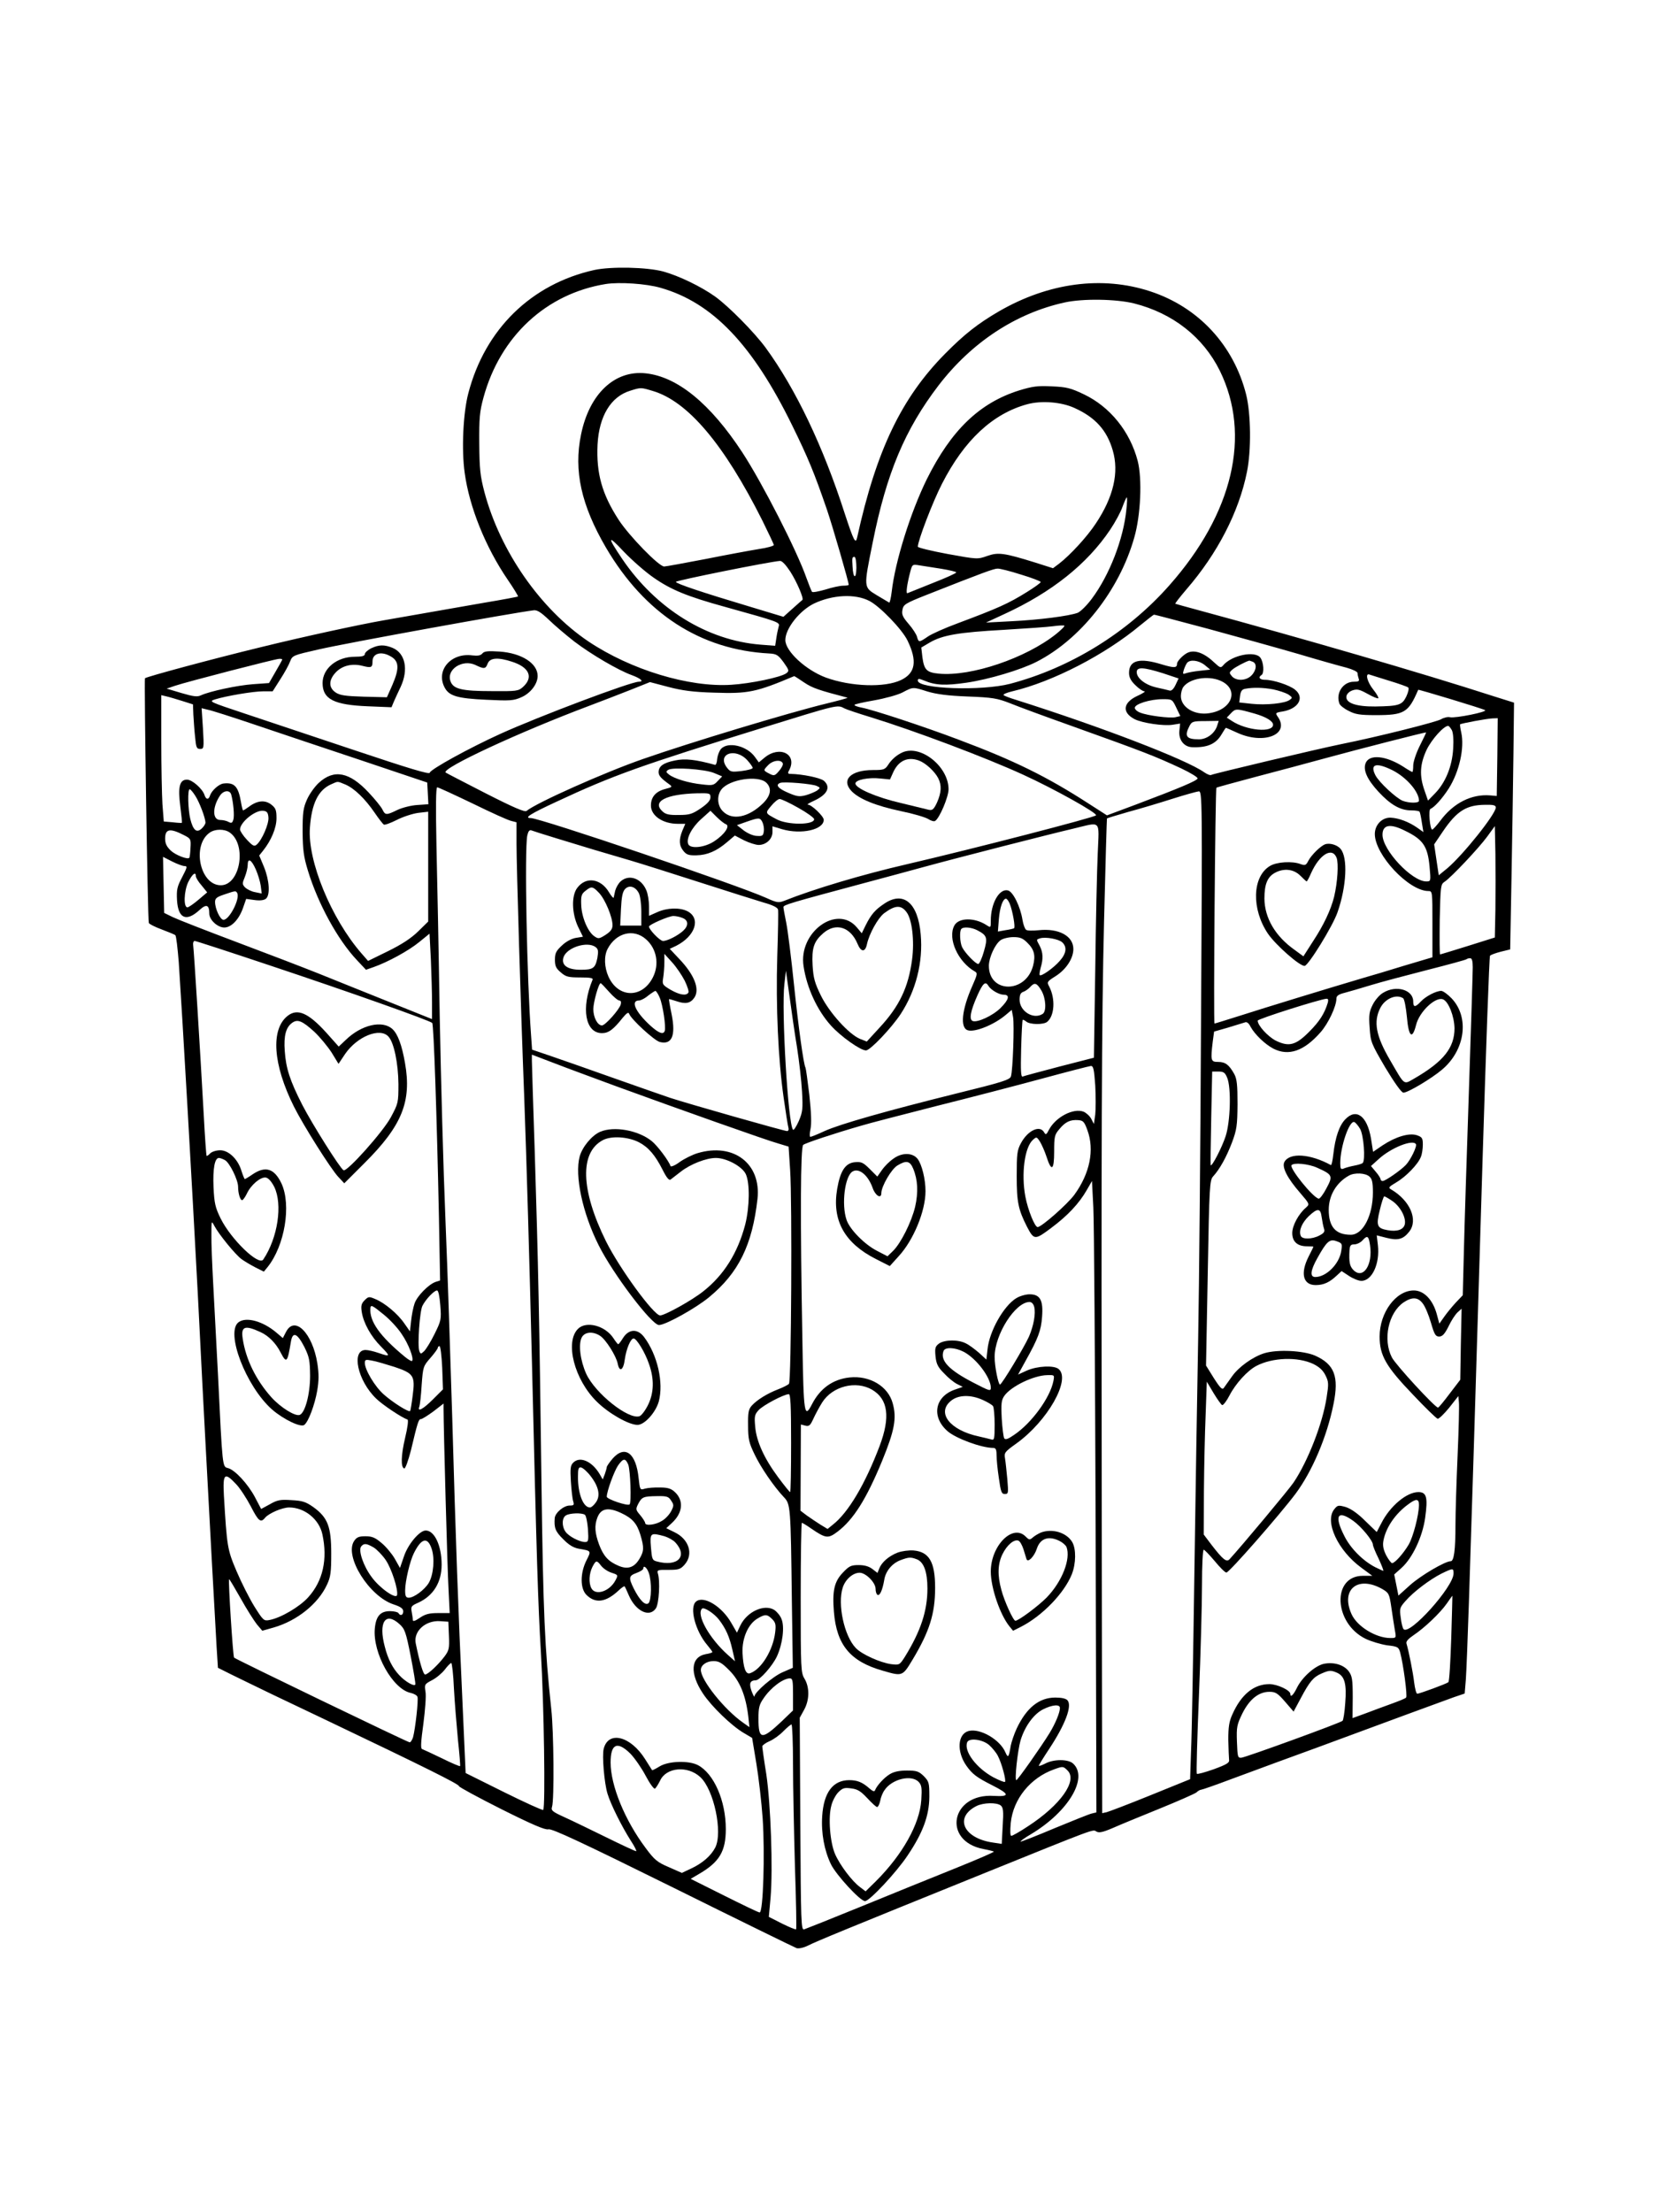
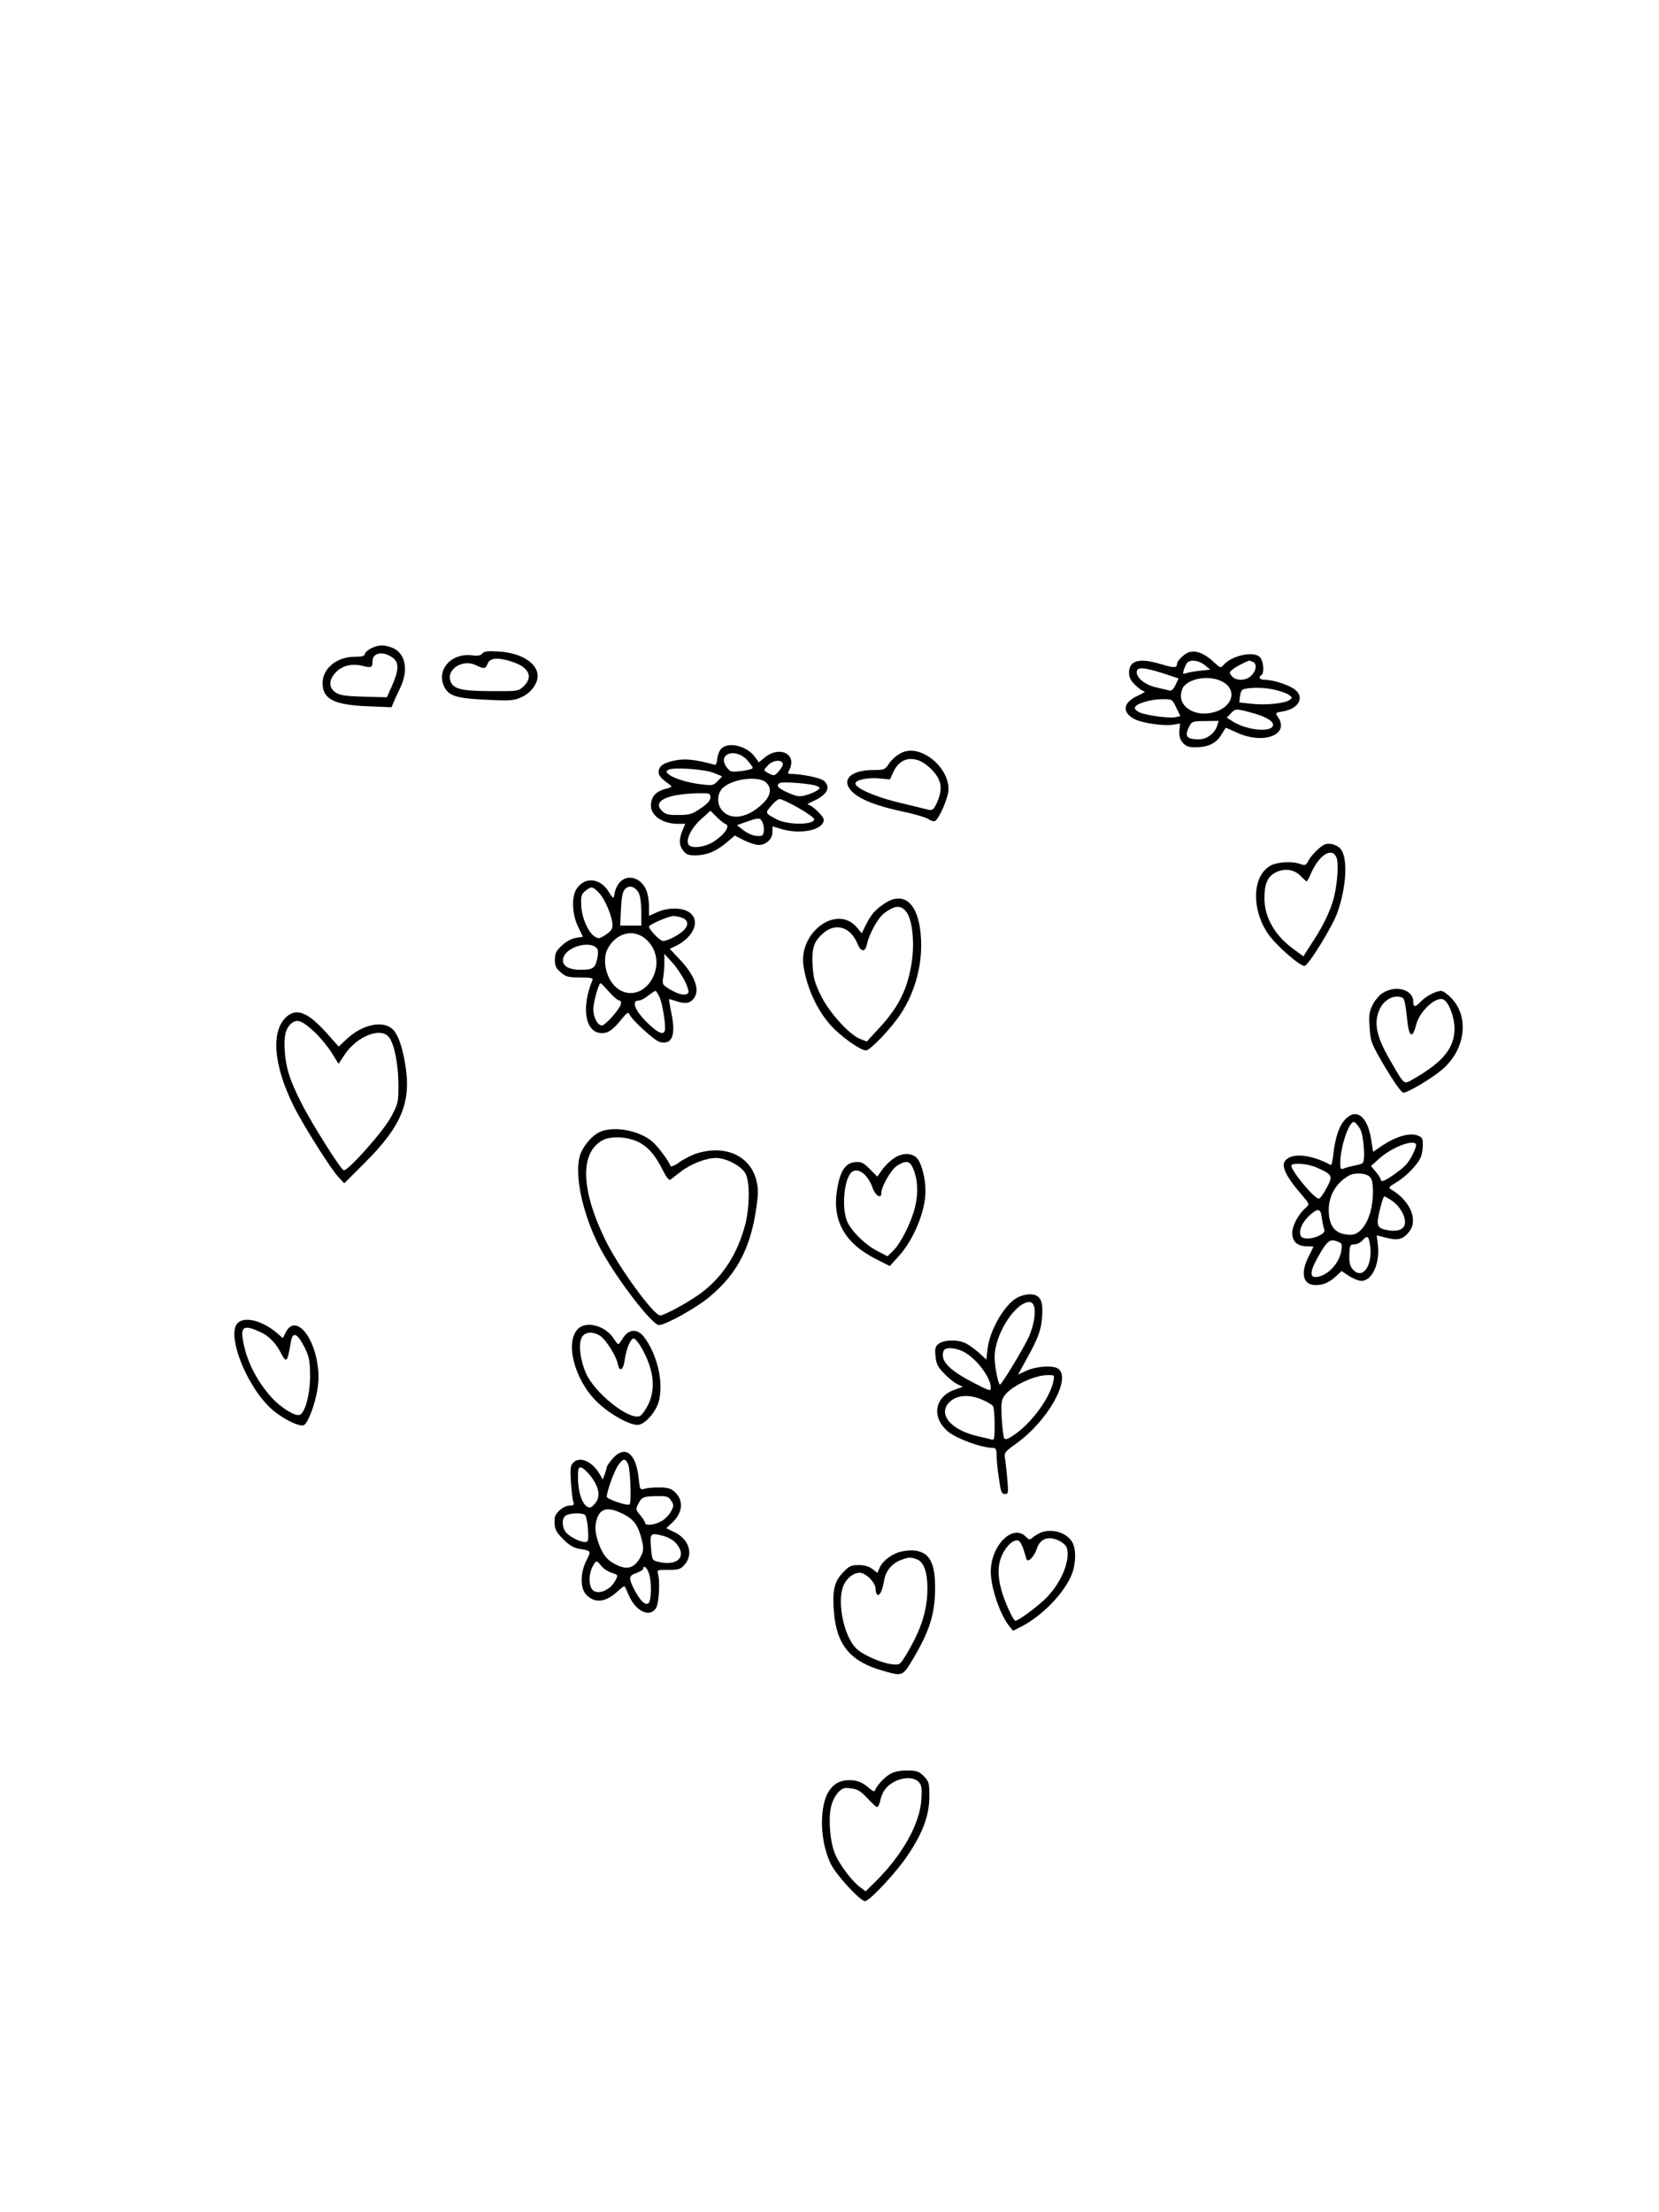
<svg xmlns="http://www.w3.org/2000/svg" version="1.0" width="864pt" height="1152pt" viewBox="0 0 864 1152" preserveAspectRatio="xMidYMid meet">
  <g transform="translate(0,1152) scale(0.1,-0.1)" fill="#000000" stroke="none">
-     <path d="M3095 10114 c-328 -73 -569 -308 -656 -642 -27 -102 -36 -293 -19 -414 24 -177 108 -387 225 -558 31 -45 54 -84 53 -86 -2 -2 -82 -17 -178 -33 -96 -17 -240 -42 -320 -56 -80 -14 -170 -30 -200 -35 -122 -21 -418 -85 -645 -141 -251 -61 -592 -153 -600 -161 -5 -5 14 -1257 20 -1274 2 -6 32 -21 67 -34 34 -13 67 -26 71 -30 5 -4 12 -68 18 -141 19 -284 70 -1170 99 -1724 16 -319 34 -668 40 -775 17 -324 51 -948 58 -1065 l7 -110 70 -35 c39 -19 135 -66 214 -104 78 -37 202 -96 275 -131 524 -250 696 -336 696 -346 0 -5 100 -59 221 -120 164 -82 228 -109 245 -105 18 5 176 -69 649 -303 343 -170 633 -312 644 -316 11 -3 36 2 58 13 43 22 196 85 918 377 588 238 566 229 584 218 14 -9 33 -5 87 18 38 17 148 62 244 101 96 39 182 77 191 84 8 8 19 14 24 14 5 0 77 25 159 56 83 31 192 71 241 89 50 18 140 51 200 73 356 132 667 246 717 264 l56 19 6 72 c3 40 10 221 16 402 6 182 17 535 25 785 8 250 28 932 46 1515 18 583 35 1064 39 1068 4 5 29 14 56 21 l49 12 7 380 c4 208 8 497 10 642 l3 263 -105 33 c-384 124 -987 299 -1540 449 -63 17 -117 32 -119 33 -2 2 24 35 58 75 161 186 273 402 315 611 23 112 21 302 -4 403 -65 258 -249 456 -500 538 -250 82 -529 45 -787 -104 -110 -64 -179 -118 -281 -221 -227 -230 -358 -502 -458 -957 -8 -37 -18 -17 -64 123 -113 352 -256 651 -413 866 -59 80 -192 215 -263 266 -73 52 -187 107 -269 130 -85 23 -272 27 -360 8z m346 -93 c270 -77 479 -296 685 -717 83 -169 115 -247 181 -439 29 -85 113 -375 113 -390 0 -3 -13 -5 -29 -5 -16 0 -58 -9 -92 -20 -35 -10 -66 -16 -70 -12 -3 4 -16 36 -29 72 -49 141 -230 495 -334 654 -167 255 -339 395 -504 412 -161 17 -293 -107 -336 -319 -39 -188 1 -368 130 -589 202 -344 492 -532 851 -551 37 -2 46 -8 74 -46 29 -41 30 -45 14 -57 -28 -21 -187 -54 -287 -60 -220 -14 -523 78 -744 226 -249 168 -459 469 -541 777 -22 84 -26 120 -27 253 -1 133 2 167 22 240 87 319 327 541 637 591 71 11 211 2 286 -20z m2465 -81 c202 -51 360 -175 447 -351 164 -335 69 -742 -263 -1117 -217 -246 -515 -430 -830 -513 -147 -38 -480 -27 -480 17 0 11 6 11 33 0 59 -25 111 -27 221 -11 115 17 280 66 363 108 230 117 432 372 510 647 34 117 42 307 18 400 -40 153 -144 282 -281 347 -67 32 -90 38 -166 41 -74 4 -101 0 -170 -21 -207 -65 -354 -207 -481 -462 -85 -173 -165 -428 -183 -586 -4 -33 -10 -58 -13 -57 -3 2 -32 19 -64 38 -70 43 -70 37 -22 275 72 361 168 589 343 818 172 224 402 376 657 432 95 21 268 18 361 -5z m-2506 -456 c182 -54 371 -277 571 -676 32 -65 59 -122 59 -126 0 -5 -35 -15 -77 -21 -43 -7 -168 -30 -278 -52 -110 -21 -207 -39 -216 -39 -28 0 -183 160 -237 243 -87 134 -117 242 -110 392 8 148 69 249 169 280 57 18 56 18 119 -1z m2197 -89 c108 -49 168 -116 198 -220 34 -115 4 -243 -88 -381 -46 -70 -134 -165 -191 -209 l-32 -24 -91 29 c-164 51 -194 55 -251 35 -51 -18 -52 -18 -206 10 -86 16 -156 33 -156 38 0 31 78 235 126 328 116 227 264 365 444 414 74 20 178 12 247 -20z m269 -529 c-15 -153 -88 -341 -180 -464 -25 -34 -59 -67 -73 -73 -45 -17 -202 -37 -344 -44 l-134 -7 95 44 c248 114 432 261 552 440 26 39 55 92 64 119 10 27 20 49 22 49 3 0 2 -29 -2 -64z m-2462 -354 c90 -63 175 -98 371 -152 291 -81 287 -80 280 -104 -3 -11 -9 -38 -12 -60 l-6 -39 -76 6 c-278 22 -545 187 -721 447 -79 117 -76 128 8 38 45 -47 115 -108 156 -136z m1056 51 c-1 -62 -17 -56 -20 7 -3 46 -2 50 10 50 6 0 10 -26 10 -57z m-344 -20 c34 -53 71 -140 63 -147 -2 -1 -25 -22 -51 -45 l-48 -43 -172 52 c-248 74 -388 121 -388 130 0 7 487 105 542 109 11 1 31 -21 54 -56z m787 15 c42 -7 77 -15 77 -19 0 -4 -55 -29 -122 -55 -68 -27 -127 -51 -132 -53 -9 -4 -3 44 15 113 10 37 11 38 47 32 20 -3 72 -11 115 -18z m414 -30 c57 -17 103 -35 103 -39 0 -4 -33 -28 -72 -52 -96 -60 -150 -84 -361 -163 -65 -24 -135 -55 -155 -69 -45 -31 -48 -31 -56 -2 -3 13 -23 44 -44 68 -31 36 -37 49 -32 74 5 27 14 33 125 77 294 116 351 137 370 137 10 1 66 -13 122 -31z m-790 -137 c55 -28 170 -147 199 -206 52 -107 42 -170 -33 -206 -85 -41 -262 -35 -393 13 -104 39 -210 137 -210 195 0 60 74 153 149 190 97 46 214 52 288 14z m-1537 -211 c89 -68 231 -151 301 -176 46 -17 65 -34 36 -34 -42 0 -519 -180 -720 -271 -161 -73 -365 -185 -369 -203 -2 -10 -110 23 -388 116 -212 71 -470 157 -575 192 -186 62 -189 63 -155 74 58 18 199 42 251 42 l49 0 40 63 c22 34 45 76 51 93 12 31 16 32 148 62 157 36 1019 192 1121 204 18 2 38 -11 80 -51 30 -29 89 -79 130 -111z m3300 66 c151 -41 363 -100 470 -131 107 -32 221 -64 253 -72 32 -9 57 -21 57 -28 0 -8 3 -20 6 -29 5 -13 -1 -16 -25 -16 -57 0 -96 -60 -75 -115 4 -9 25 -26 48 -37 34 -18 58 -22 141 -22 149 0 170 13 221 132 1 3 336 -98 348 -106 15 -9 -155 -43 -182 -37 -12 3 -33 -2 -46 -10 -21 -14 -331 -92 -521 -130 -123 -25 -665 -154 -676 -160 -5 -4 -21 2 -37 13 -94 67 -537 237 -982 378 -30 9 -59 20 -63 24 -5 4 15 13 45 20 211 50 484 191 668 345 36 29 67 54 70 54 3 1 129 -33 280 -73z m-789 -27 c-159 -127 -444 -223 -612 -207 -63 6 -76 20 -85 84 l-6 52 44 26 c67 39 151 53 383 66 116 7 233 15 260 19 28 4 54 5 58 3 4 -2 -15 -21 -42 -43z m-4031 -133 c0 -3 -16 -31 -35 -64 l-34 -59 -84 -6 c-81 -6 -222 -36 -271 -58 -18 -9 -40 -6 -101 12 l-77 23 44 15 c59 20 519 139 541 140 9 1 17 -1 17 -3z m5765 -111 c50 -15 94 -31 99 -35 5 -5 0 -25 -10 -47 -22 -45 -39 -50 -162 -52 -99 -1 -155 18 -150 53 2 12 14 25 32 31 24 8 36 5 78 -18 28 -16 53 -26 56 -23 3 3 -9 24 -26 45 -32 40 -44 88 -19 78 6 -2 53 -17 102 -32z m-3047 -9 c43 -29 76 -40 225 -79 5 -2 -45 -15 -110 -31 -194 -47 -713 -204 -953 -288 -199 -69 -556 -228 -608 -271 -9 -7 -66 17 -215 93 -111 57 -204 105 -206 107 -25 21 384 211 749 348 63 24 160 61 215 83 l100 40 95 -25 c72 -19 130 -27 240 -30 176 -6 217 2 416 86 1 1 24 -14 52 -33z m642 -47 c47 -14 105 -22 210 -26 129 -5 153 -9 220 -35 41 -17 185 -70 320 -118 385 -138 433 -157 573 -222 48 -23 86 -46 84 -52 -4 -12 -94 -50 -322 -136 l-150 -56 -95 61 c-218 141 -389 225 -677 333 -179 68 -450 157 -505 167 -21 4 -38 10 -38 14 0 4 46 14 103 24 56 10 122 28 147 41 57 30 54 29 130 5z m-3882 -49 l57 -18 2 -53 c2 -30 5 -82 9 -116 5 -55 8 -63 26 -63 20 0 21 3 15 106 l-7 106 33 -8 c17 -3 127 -38 242 -77 116 -39 365 -123 555 -186 l345 -116 3 -56 3 -57 -58 -4 c-32 -2 -79 -14 -104 -26 -57 -28 -63 -27 -77 2 -6 13 -38 53 -72 89 -100 107 -180 123 -259 51 -21 -19 -49 -58 -62 -87 -20 -45 -23 -68 -23 -167 1 -96 5 -130 28 -205 52 -170 154 -358 255 -465 l47 -50 40 14 c74 26 182 85 237 130 l54 44 7 -136 c3 -74 6 -174 6 -222 l0 -87 -222 89 c-123 49 -288 116 -368 148 -80 32 -273 106 -430 165 -157 59 -305 117 -330 129 l-45 22 -3 146 -3 146 47 -24 c26 -13 55 -24 65 -24 16 0 14 -7 -12 -57 -27 -51 -30 -66 -27 -122 6 -95 49 -113 118 -49 35 32 50 26 50 -20 0 -32 43 -72 78 -72 37 0 77 42 98 103 l16 46 44 -6 c28 -4 49 -1 59 7 23 19 18 96 -10 165 l-25 60 20 25 c43 54 70 119 70 169 0 42 -4 53 -27 71 -32 25 -72 22 -115 -10 -15 -11 -29 -20 -32 -20 -2 0 -7 19 -11 43 -14 82 -34 103 -90 97 -24 -2 -62 -36 -71 -62 -7 -24 -21 -23 -29 2 -10 32 -64 80 -91 80 -39 0 -48 -38 -35 -139 6 -47 10 -85 8 -86 -1 -1 -23 0 -48 3 l-46 4 -7 90 c-3 50 -6 198 -6 330 l0 238 25 -6 c14 -3 51 -14 83 -24z m3450 -39 c9 -5 71 -26 137 -46 230 -71 599 -210 793 -299 160 -73 390 -201 380 -212 -13 -12 -639 -174 -983 -254 -234 -54 -486 -129 -641 -191 -29 -11 -38 -10 -93 15 -151 68 -1178 416 -1227 416 -37 0 -2 22 134 85 293 137 439 189 1067 383 404 125 395 123 433 103z m3400 -253 l-3 -203 -34 3 c-98 8 -192 -40 -260 -132 -19 -25 -38 -46 -42 -46 -12 0 -21 104 -9 108 19 7 61 53 95 106 55 87 83 212 65 292 -5 21 -7 40 -6 42 6 5 140 30 169 31 l27 1 -2 -202z m-237 140 c7 -13 10 -50 7 -97 -5 -91 -40 -177 -95 -233 l-36 -37 -18 52 c-28 79 -24 138 11 213 27 55 89 124 112 124 4 0 12 -10 19 -22z m-167 -82 c-19 -38 -34 -84 -34 -102 0 -19 -2 -34 -5 -34 -2 0 -25 13 -49 29 -89 56 -173 64 -193 19 -16 -36 6 -86 66 -151 63 -68 114 -97 170 -97 22 0 42 -3 44 -7 3 -5 8 -30 12 -57 l8 -49 -31 22 c-44 31 -97 51 -139 53 -45 2 -83 -37 -83 -85 0 -108 176 -296 278 -297 22 0 22 0 22 -172 l0 -173 -148 -44 c-81 -25 -174 -53 -207 -62 -196 -58 -519 -157 -637 -195 -76 -24 -140 -44 -143 -44 -6 0 4 1222 10 1228 1 2 94 27 206 57 112 29 274 73 359 96 175 48 524 137 527 135 1 -1 -14 -32 -33 -70z m-142 -127 c73 -37 138 -112 138 -159 0 -13 -51 -13 -85 0 -33 13 -123 96 -142 133 -30 59 4 68 89 26z m-5454 -74 c47 -20 103 -74 153 -147 21 -31 43 -59 48 -62 5 -3 35 8 67 24 33 17 83 33 112 37 l52 6 0 -286 0 -286 -52 -51 c-37 -36 -84 -67 -157 -103 l-104 -51 -35 40 c-157 181 -281 481 -268 654 9 125 43 196 111 226 37 16 29 17 73 -1z m663 -99 c96 -47 186 -88 202 -91 l27 -7 0 -112 c0 -115 22 -855 40 -1316 13 -356 27 -844 40 -1370 25 -1052 32 -1271 47 -1525 16 -270 24 -808 12 -820 -4 -3 -96 39 -205 93 l-199 99 -16 359 c-23 492 -36 864 -54 1499 -9 297 -24 756 -35 1020 -11 264 -24 743 -30 1065 -5 322 -13 721 -17 888 -4 202 -3 302 4 302 6 0 88 -38 184 -84z m-1444 40 c22 -34 53 -116 53 -140 0 -7 -9 -21 -20 -31 -26 -24 -44 -9 -59 50 -12 50 -15 155 -3 155 4 0 17 -15 29 -34z m187 7 c11 -40 18 -112 11 -132 -5 -17 -10 -19 -25 -11 -10 6 -30 10 -43 10 -41 0 -42 65 -2 126 18 28 51 32 59 7z m5051 -1165 c-3 -651 -10 -1401 -15 -1668 -5 -267 -14 -825 -20 -1240 -6 -415 -13 -822 -17 -905 l-5 -150 -207 -84 c-113 -46 -216 -85 -228 -88 l-23 -5 -2 1323 c-3 2260 -1 2787 12 3329 7 289 14 526 15 528 2 2 52 17 111 34 60 16 163 47 229 68 66 21 128 38 138 39 18 1 19 -35 12 -1181z m1535 1097 c0 -34 -171 -248 -253 -317 l-44 -36 -12 80 -12 81 46 68 c72 106 122 137 218 138 44 1 57 -2 57 -14z m-6392 -52 c3 -33 -34 -119 -62 -142 -12 -10 -20 -6 -50 26 -20 21 -35 45 -36 53 0 38 79 102 120 98 20 -2 26 -9 28 -35z m4319 -185 c-4 -84 -10 -358 -13 -609 l-7 -457 -179 -46 c-99 -26 -185 -49 -192 -52 -9 -4 -11 28 -8 143 2 81 6 150 8 152 2 2 10 -2 19 -9 19 -16 90 -17 109 -1 38 32 43 119 11 182 -14 26 -13 27 36 58 53 35 89 91 89 139 0 68 -76 109 -180 98 -30 -3 -60 -3 -66 2 -6 4 -15 27 -19 52 -11 69 -49 146 -75 153 -45 12 -90 -66 -90 -157 0 -38 0 -38 -23 -23 -62 40 -145 39 -167 -3 -36 -67 19 -189 107 -239 15 -8 13 -16 -14 -77 -54 -122 -64 -216 -23 -229 37 -12 138 29 198 80 l31 26 7 -37 c7 -40 -1 -277 -11 -309 -5 -18 -47 -31 -283 -89 -362 -90 -606 -159 -688 -196 -36 -17 -69 -30 -74 -30 -4 0 -4 18 1 41 6 27 4 83 -6 177 -9 75 -18 139 -20 142 -10 17 -37 212 -60 433 -14 136 -32 280 -40 320 -8 40 -15 77 -15 83 0 12 35 22 415 124 105 28 246 66 315 85 171 47 664 173 780 200 148 35 134 50 127 -127z m1598 117 c96 -46 120 -81 130 -187 7 -77 7 -78 -17 -78 -75 0 -228 163 -228 243 0 52 39 60 115 22z m473 -411 l-3 -146 -140 -44 c-77 -24 -142 -44 -145 -44 -3 0 -3 82 -2 182 4 174 5 183 25 196 35 23 178 175 222 235 l40 55 3 -144 c1 -79 1 -210 0 -290z m-6828 386 c33 -17 35 -20 32 -66 -1 -26 -4 -49 -6 -51 -10 -10 -71 14 -96 37 -22 21 -30 37 -30 63 0 51 25 56 100 17z m236 15 c91 -63 55 -275 -46 -275 -109 0 -152 208 -58 274 28 20 77 20 104 1z m1697 -29 c62 -19 150 -46 197 -60 47 -14 132 -39 190 -56 58 -17 222 -69 365 -115 143 -46 292 -93 332 -105 47 -13 73 -26 75 -37 2 -9 0 -118 -4 -242 -8 -264 5 -539 33 -736 11 -77 22 -148 25 -157 3 -10 0 -18 -7 -18 -15 0 -511 141 -609 173 -41 14 -176 61 -300 105 -124 44 -269 95 -322 113 l-97 33 -5 71 c-22 294 -35 969 -20 1044 5 22 11 30 21 27 7 -3 64 -21 126 -40z m-1561 -163 c11 -25 23 -64 26 -86 l5 -40 -34 7 c-19 3 -42 15 -52 24 -16 17 -16 21 -2 55 8 20 15 48 15 62 0 39 19 30 42 -22z m-312 -36 c0 -7 13 -29 30 -48 l29 -36 -46 -39 c-26 -22 -51 -39 -57 -39 -21 0 -18 84 4 131 21 42 40 58 40 31z m215 -87 c17 -28 -40 -140 -71 -140 -17 0 -44 57 -44 93 0 19 9 26 48 39 59 20 60 20 67 8z m4024 -57 c15 -38 30 -123 22 -127 -3 -2 -24 -7 -45 -10 l-39 -7 5 64 c5 63 21 107 37 107 5 0 14 -12 20 -27z m-170 -137 c52 -27 56 -39 35 -111 -10 -36 -24 -65 -29 -65 -14 0 -69 57 -84 87 -12 24 -15 86 -4 96 11 12 53 8 82 -7z m261 -65 c37 -36 44 -67 30 -121 -39 -145 -231 -143 -230 2 1 43 32 111 61 132 13 9 43 16 67 16 35 0 49 -6 72 -29z m182 2 c26 -24 22 -58 -13 -97 -31 -36 -96 -82 -104 -74 -3 2 0 20 5 39 14 47 12 79 -5 113 -19 35 -19 33 3 40 29 8 95 -4 114 -21z m-4122 -122 c408 -136 828 -285 841 -298 8 -9 24 -482 35 -1014 l6 -327 -22 -7 c-37 -12 -98 -74 -111 -113 -7 -20 -15 -61 -18 -91 l-6 -54 -29 41 c-34 50 -102 107 -151 127 -33 14 -36 14 -56 -6 -17 -17 -20 -29 -15 -61 9 -58 48 -128 101 -181 50 -51 49 -54 -15 -32 -23 8 -53 15 -66 15 -76 0 -42 -160 55 -253 31 -31 134 -100 163 -109 6 -2 1 -41 -12 -95 -22 -93 -23 -154 -5 -160 6 -2 21 40 35 94 35 147 40 163 52 163 6 0 35 18 65 40 l53 41 0 -28 c0 -98 20 -840 26 -940 l6 -123 -60 0 c-46 0 -67 -5 -96 -25 -25 -17 -36 -20 -36 -11 0 7 -3 27 -6 43 -5 27 -2 31 34 47 79 36 122 106 122 198 0 99 -37 178 -83 178 -32 0 -93 -72 -114 -137 l-20 -58 -27 48 c-15 26 -46 63 -69 82 -33 28 -49 35 -84 35 -34 0 -46 -5 -59 -25 -52 -79 78 -288 206 -330 37 -12 50 -22 50 -36 0 -20 -15 -26 -25 -9 -3 5 -23 10 -44 10 -50 0 -73 -26 -79 -90 -12 -128 94 -318 188 -336 16 -4 31 -12 34 -20 6 -15 -11 -167 -23 -211 -5 -15 -13 -27 -18 -26 -16 3 -907 433 -914 441 -6 7 -31 403 -26 408 2 2 28 -43 60 -99 31 -56 70 -117 85 -136 l28 -33 60 17 c121 35 231 123 277 223 19 40 22 65 22 162 0 140 -18 187 -92 241 -41 29 -58 34 -115 37 -57 4 -74 1 -112 -21 l-46 -25 -32 61 c-37 70 -105 143 -141 152 -29 8 -28 -4 -52 490 -9 165 -20 379 -25 475 -5 96 -10 209 -9 250 0 75 0 75 16 45 23 -43 109 -149 141 -172 15 -11 47 -30 72 -43 l44 -22 19 23 c90 112 125 323 73 436 -37 78 -83 93 -150 48 -20 -14 -39 -25 -41 -25 -2 0 -10 19 -17 41 -18 62 -67 109 -111 109 -20 0 -43 -7 -52 -16 -9 -9 -17 -15 -19 -13 -2 2 -9 99 -15 214 -19 343 -51 858 -55 883 -2 12 2 22 8 22 6 0 184 -58 396 -129z m6260 -8 c0 -27 -9 -316 -20 -643 -11 -327 -23 -701 -26 -830 l-6 -235 -38 -40 c-20 -22 -47 -55 -60 -74 l-24 -34 -14 52 c-21 74 -67 121 -119 121 -93 0 -178 -115 -178 -240 0 -98 32 -155 173 -302 64 -68 122 -124 129 -126 6 -2 33 24 60 57 l48 61 3 -33 c2 -17 -1 -143 -7 -279 -6 -136 -11 -298 -11 -360 0 -132 -8 -188 -25 -188 -29 0 -155 -74 -211 -124 l-61 -55 -11 55 -11 55 39 35 c56 51 108 160 122 259 15 107 8 135 -35 135 -61 0 -148 -73 -193 -162 l-24 -46 -60 58 c-39 39 -74 63 -101 72 -39 11 -43 10 -60 -11 -52 -64 18 -215 141 -305 l57 -42 -49 0 c-163 0 -152 -247 14 -328 29 -14 80 -29 113 -34 54 -6 59 -9 67 -37 16 -59 39 -228 31 -235 -4 -5 -39 -19 -78 -33 -38 -14 -99 -36 -135 -50 l-66 -24 1 107 c0 95 -3 112 -21 137 -25 33 -76 49 -128 39 -46 -9 -115 -70 -142 -126 -18 -37 -34 -52 -34 -31 0 19 -68 51 -109 51 -81 0 -147 -54 -193 -158 -17 -37 -21 -66 -21 -132 1 -47 3 -93 4 -104 3 -15 -11 -24 -79 -49 -45 -16 -85 -27 -89 -24 -3 4 2 186 11 404 9 219 16 480 16 581 0 100 4 182 9 182 4 0 30 -27 57 -59 27 -33 54 -60 61 -60 14 -1 278 301 360 410 87 117 164 297 198 468 29 143 5 207 -97 252 -61 26 -195 33 -264 12 -60 -19 -133 -71 -168 -121 -17 -24 -36 -51 -42 -59 -8 -12 -18 -3 -52 50 l-41 66 9 482 c8 455 10 483 28 503 34 37 69 100 98 176 25 67 28 88 29 200 0 100 -3 131 -17 157 -27 48 -46 63 -84 63 -38 0 -40 6 -28 106 l7 52 73 21 c40 12 79 24 88 27 9 4 20 -4 29 -23 22 -40 75 -91 119 -114 79 -40 159 -13 245 85 41 46 83 136 83 176 0 14 11 22 43 30 23 6 85 24 137 40 52 16 185 51 294 79 110 28 202 53 204 56 3 3 11 5 19 5 9 0 13 -15 13 -47z m-3519 -418 c11 -71 23 -175 26 -230 5 -90 3 -106 -17 -153 -13 -29 -26 -49 -30 -45 -26 29 -61 622 -45 758 l8 70 19 -135 c10 -74 27 -193 39 -265z m996 322 c13 -22 56 -47 80 -47 34 0 28 -25 -16 -69 -40 -40 -120 -77 -145 -68 -20 8 -12 52 25 135 28 62 41 74 56 49z m277 -26 c23 -40 27 -108 6 -121 -48 -31 -120 14 -120 74 0 25 5 36 19 41 10 3 27 15 36 25 23 26 35 22 59 -19z m1491 -63 c-17 -56 -43 -97 -96 -150 -70 -71 -106 -81 -175 -47 -42 22 -94 79 -94 104 0 9 322 111 358 114 9 1 11 -6 7 -21z m-3705 -435 c326 -119 780 -280 841 -297 l56 -17 8 -122 c11 -164 6 -1099 -6 -1113 -5 -6 -31 -19 -57 -29 -57 -22 -110 -55 -137 -85 -17 -19 -20 -36 -19 -104 0 -70 5 -90 33 -148 33 -70 102 -170 153 -224 35 -37 36 -44 42 -544 l5 -345 -53 -23 c-51 -22 -145 -103 -147 -126 0 -6 -7 7 -15 28 -14 40 -8 55 22 56 21 0 87 75 110 124 30 65 41 155 24 195 -6 17 -23 37 -37 47 -52 33 -143 -8 -178 -82 l-17 -36 -29 50 c-49 87 -145 145 -184 112 -36 -30 -4 -153 58 -226 15 -18 27 -34 27 -37 0 -3 -16 -8 -35 -11 -78 -15 -84 -100 -14 -205 45 -68 149 -168 212 -205 l44 -26 22 -133 c12 -72 27 -202 33 -287 12 -181 3 -490 -16 -489 -6 0 -89 40 -185 88 l-174 87 46 27 c104 61 137 117 137 232 0 148 -62 289 -145 333 -48 25 -152 22 -199 -6 -21 -13 -39 -22 -40 -20 -1 2 -17 27 -36 57 -76 121 -192 150 -216 54 -9 -36 3 -179 20 -234 17 -56 74 -170 121 -244 20 -30 32 -55 28 -55 -5 0 -74 32 -153 71 -80 39 -178 87 -218 105 -66 30 -73 36 -67 55 12 35 9 394 -4 509 -34 318 -42 495 -51 1180 -11 863 -17 1140 -35 1720 -8 245 -15 459 -15 477 l0 31 118 -45 c64 -25 209 -78 322 -120z m2494 5 c3 -57 3 -125 0 -152 l-7 -49 -14 27 c-8 15 -26 31 -40 37 -53 20 -145 -28 -180 -94 -13 -26 -17 -28 -25 -14 -22 40 -85 11 -121 -56 -20 -37 -22 -56 -22 -172 0 -134 8 -174 54 -264 36 -69 41 -69 125 -6 86 64 146 128 186 198 l27 47 7 -137 c4 -76 9 -816 12 -1644 l4 -1507 -25 -6 c-13 -3 -100 -38 -192 -76 -92 -39 -172 -70 -177 -70 -6 0 18 18 54 39 195 117 300 294 218 368 -26 23 -101 23 -145 -1 -18 -9 -33 -14 -33 -11 0 3 25 44 55 89 83 126 119 222 95 251 -8 10 -31 15 -64 15 -84 0 -150 -53 -201 -161 -14 -30 -27 -70 -31 -89 -10 -62 -14 -67 -28 -35 -28 66 -131 126 -191 111 -58 -15 -64 -107 -12 -181 31 -44 54 -61 135 -102 91 -46 93 -60 7 -55 -223 14 -270 -236 -52 -277 27 -5 50 -11 53 -13 2 -3 -89 -42 -203 -88 -115 -46 -334 -135 -488 -198 -154 -63 -288 -116 -297 -119 -16 -5 -17 33 -20 548 l-3 554 22 40 c29 51 30 118 3 163 -19 31 -20 50 -20 422 0 215 3 390 6 390 3 0 25 -13 49 -30 76 -52 88 -53 137 -16 83 63 150 170 231 366 66 161 78 225 56 303 -24 88 -119 145 -224 134 -87 -9 -154 -57 -196 -139 -40 -78 -44 -54 -50 323 -12 656 -10 1015 4 1027 12 10 163 60 302 100 39 12 214 57 390 102 176 44 426 109 555 144 129 35 242 64 251 65 13 1 17 -16 23 -101z m687 40 c22 -52 17 -229 -8 -305 -19 -58 -71 -159 -78 -151 -1 2 0 112 3 246 l5 242 32 0 c27 0 35 -5 46 -32z m-728 -273 c38 -103 13 -226 -68 -337 -36 -49 -171 -168 -191 -168 -15 0 -51 90 -64 159 -22 118 -4 256 39 295 19 17 20 17 37 -9 9 -15 25 -50 34 -78 26 -81 40 -72 40 26 0 78 2 88 27 117 31 38 57 50 98 47 26 -2 32 -8 48 -52z m-4492 -156 c24 -12 69 -103 69 -139 0 -35 11 -70 21 -70 4 0 16 16 25 35 21 45 71 87 98 83 13 -2 29 -19 44 -48 45 -91 19 -266 -57 -379 -23 -35 -168 105 -222 214 -28 57 -33 79 -37 163 -4 96 6 152 28 152 6 0 20 -5 31 -11z m1122 -756 c6 -75 4 -81 -30 -150 -19 -39 -44 -79 -54 -89 -17 -16 -19 -16 -25 0 -11 28 2 209 16 236 17 34 61 80 76 80 7 0 13 -28 17 -77z m5116 10 c12 -14 31 -59 43 -100 18 -62 24 -73 43 -73 17 0 29 13 49 53 14 30 35 62 47 73 l21 19 -4 -185 -3 -185 -55 -72 c-30 -40 -57 -73 -61 -73 -15 0 -219 221 -240 261 -48 93 -19 232 61 287 44 29 74 28 99 -5z m-5410 -59 c31 -25 73 -70 93 -101 36 -52 65 -129 54 -140 -3 -3 -20 7 -38 22 -130 107 -185 185 -179 253 2 19 10 15 70 -34z m304 -276 l4 -113 -52 -52 c-52 -52 -83 -68 -71 -38 3 9 9 59 12 113 7 94 8 98 46 141 21 24 38 48 38 52 0 5 4 9 9 9 5 0 11 -51 14 -112z m4537 19 c32 -16 50 -33 63 -59 17 -34 17 -45 6 -115 -21 -137 -98 -333 -172 -443 -24 -36 -274 -335 -333 -399 -16 -18 -34 -4 -95 75 l-40 53 1 228 c1 125 5 305 9 398 l6 170 35 -59 c20 -33 40 -61 45 -63 6 -1 23 21 38 50 32 62 93 129 140 154 84 44 215 49 297 10z m-4786 -15 c101 -34 109 -46 95 -151 -5 -41 -11 -76 -13 -79 -8 -7 -88 43 -138 87 -46 41 -98 128 -98 164 0 17 5 18 36 12 20 -3 73 -19 118 -33z m2488 -119 c83 -49 96 -142 39 -293 -75 -198 -163 -347 -244 -410 l-27 -22 -38 23 c-20 13 -52 34 -70 47 l-33 25 1 224 1 225 23 -6 c20 -5 26 1 42 36 10 22 31 61 46 85 54 85 176 115 260 66z m-422 -278 c0 -140 -2 -255 -5 -255 -3 0 -31 35 -63 78 -72 97 -113 187 -119 263 -5 53 -3 63 18 86 23 25 130 82 157 83 9 0 12 -57 12 -255z m-2890 -214 c20 -21 54 -73 76 -115 40 -78 52 -88 75 -59 20 23 89 53 125 53 80 0 156 -61 173 -140 28 -130 3 -243 -74 -328 -44 -49 -142 -107 -201 -118 -30 -6 -33 -3 -79 70 -26 42 -68 125 -93 184 -48 113 -50 126 -66 395 -6 114 3 123 64 58z m6160 -108 c-1 -54 -30 -166 -54 -207 -28 -47 -72 -96 -86 -96 -5 0 -19 19 -31 41 -15 31 -19 51 -14 77 13 68 62 140 130 189 40 30 55 29 55 -4z m-342 -83 c42 -30 102 -103 102 -124 0 -6 13 -39 30 -73 16 -35 27 -63 24 -63 -3 0 -21 9 -42 19 -64 33 -129 98 -161 163 -54 106 -35 137 47 78z m-4800 -145 c17 -50 10 -135 -15 -178 -22 -36 -77 -77 -104 -77 -15 0 -19 8 -19 38 0 48 25 154 46 195 39 78 71 85 92 22z m-301 6 c17 -11 45 -40 62 -65 30 -44 65 -152 59 -182 -5 -24 -91 36 -132 93 -44 58 -71 140 -55 160 15 18 28 16 66 -6z m5623 -135 c0 -69 -228 -323 -260 -290 -5 5 -12 32 -15 60 -7 47 -5 53 24 86 41 48 128 113 187 143 62 30 64 30 64 1z m-369 -82 c32 -19 35 -25 45 -94 6 -41 14 -94 18 -117 8 -43 8 -43 -23 -43 -75 0 -173 60 -202 124 -59 130 34 204 162 130z m357 -255 c-4 -122 -10 -225 -15 -229 -9 -8 -150 -60 -162 -60 -5 0 -12 26 -16 58 -6 52 -28 163 -40 203 -4 11 9 25 37 44 57 38 139 116 173 165 15 22 28 40 29 40 0 0 -2 -100 -6 -221z m-3813 96 c35 -46 54 -88 69 -155 l14 -61 -36 32 c-97 86 -167 210 -136 242 10 10 64 -25 89 -58z m276 4 c18 -18 21 -29 16 -70 -11 -92 -72 -192 -130 -212 -23 -9 -36 26 -40 106 -3 76 29 149 77 178 40 24 51 24 77 -2z m-1941 -26 c28 -25 34 -41 59 -168 15 -77 26 -143 24 -147 -6 -12 -54 16 -84 49 -34 36 -59 84 -75 148 -34 127 3 184 76 118z m258 -61 c3 -67 0 -77 -23 -108 -34 -45 -87 -94 -101 -94 -10 0 -29 65 -49 163 -12 62 50 119 125 115 l45 -3 3 -73z m1462 -182 c53 -54 84 -129 97 -238 l6 -56 -34 24 c-97 68 -219 221 -219 274 0 25 30 46 66 46 28 0 44 -9 84 -50z m-1436 -92 c4 -73 14 -194 21 -268 8 -74 13 -136 11 -137 -2 -2 -45 16 -95 41 -50 24 -97 46 -103 48 -8 3 -6 38 7 132 9 70 15 145 11 166 -6 38 -5 40 33 60 22 11 52 36 67 55 14 19 30 35 34 35 4 0 11 -60 14 -132z m4600 81 c39 -18 50 -58 42 -157 -3 -47 -10 -90 -14 -93 -11 -11 -501 -189 -526 -192 -20 -2 -21 3 -24 82 -3 78 0 90 28 148 37 74 85 113 141 113 32 0 43 -7 82 -52 l44 -51 37 69 c46 87 66 111 108 129 41 18 50 18 82 4z m-2834 -112 l0 -84 -57 -55 c-106 -100 -123 -99 -123 13 0 55 4 73 26 104 37 56 101 104 137 105 15 0 17 -11 17 -83z m1390 -71 c0 -24 -23 -80 -54 -131 -43 -70 -166 -245 -173 -245 -10 0 7 155 22 207 22 73 69 138 118 162 48 24 87 27 87 7z m-1390 -293 c0 -115 5 -354 10 -532 6 -178 9 -325 6 -328 -2 -2 -35 11 -73 30 l-69 35 9 99 c13 150 1 486 -22 643 -12 74 -21 140 -21 146 0 5 17 18 38 27 21 9 53 32 72 52 19 19 38 35 42 35 4 0 8 -93 8 -207z m1020 101 c17 -15 38 -40 47 -58 20 -38 44 -128 37 -135 -3 -3 -30 8 -61 24 -88 48 -154 135 -136 182 9 24 78 16 113 -13z m-1867 -46 c23 -24 59 -76 80 -116 21 -40 43 -70 48 -66 5 3 17 22 27 42 32 69 143 79 209 18 71 -65 118 -288 78 -367 -23 -44 -67 -82 -127 -110 l-47 -22 -68 30 c-59 25 -75 38 -120 99 -109 145 -183 326 -183 446 0 98 35 113 103 46z m2277 -88 c53 -53 -37 -180 -206 -290 -42 -28 -81 -50 -87 -50 -6 0 -7 24 -3 68 13 124 102 234 225 278 47 17 48 17 71 -6z m-348 -182 c13 -11 15 -30 10 -106 l-5 -94 -46 7 c-153 22 -203 130 -86 190 36 18 105 20 127 3z" />
    <path d="M1933 8144 c-18 -9 -33 -23 -33 -30 0 -10 -15 -14 -52 -14 -94 0 -168 -61 -168 -137 0 -84 59 -114 237 -121 l122 -5 12 29 c7 16 23 51 36 78 41 89 24 174 -42 202 -44 18 -72 17 -112 -2z m96 -39 c50 -25 53 -63 14 -153 l-28 -63 -120 3 c-96 3 -125 7 -147 22 -37 25 -37 64 0 104 34 36 86 49 142 34 44 -11 50 -8 50 24 0 40 42 54 89 29z" />
    <path d="M2512 8117 c-9 -11 -24 -13 -52 -10 -111 15 -191 -77 -145 -166 23 -45 65 -58 217 -65 124 -6 142 -5 183 13 48 21 85 69 85 111 0 66 -84 119 -198 127 -62 4 -80 2 -90 -10z m155 -43 c90 -29 112 -81 57 -131 -24 -22 -34 -23 -162 -22 -158 0 -202 11 -216 52 -22 61 63 116 130 84 46 -22 53 -21 64 8 12 30 54 33 127 9z" />
    <path d="M6190 8123 c-23 -8 -60 -45 -60 -59 0 -23 -15 -23 -79 -4 -116 36 -171 22 -171 -44 0 -23 9 -41 33 -64 18 -18 39 -32 47 -32 8 0 -8 -11 -37 -24 -75 -35 -81 -86 -14 -121 39 -20 152 -37 199 -29 l38 6 -4 -39 c-4 -46 24 -82 66 -84 79 -3 124 16 154 67 11 19 21 34 23 34 1 0 28 -12 59 -26 138 -63 275 -9 211 83 -14 20 -13 22 25 28 83 14 116 73 64 114 -30 24 -114 51 -156 51 -28 0 -37 13 -18 25 15 9 11 67 -6 90 -28 38 -150 13 -194 -40 -12 -14 -16 -13 -44 13 -52 50 -99 68 -136 55z m84 -66 l29 -24 -54 -6 c-30 -3 -62 -9 -73 -13 -16 -6 -17 -4 -11 17 4 13 12 30 17 37 16 19 60 14 92 -11z m250 17 c23 -9 20 -44 -6 -71 -27 -28 -78 -31 -102 -5 -15 18 -15 20 2 35 13 12 71 43 89 47 1 0 8 -3 17 -6z m-467 -60 l81 -27 -16 -34 c-10 -21 -21 -32 -31 -29 -9 2 -39 10 -68 16 -58 13 -103 48 -103 80 0 28 35 26 137 -6z m297 -38 c102 -43 66 -152 -57 -170 -76 -12 -147 31 -147 89 0 17 6 39 13 48 33 44 126 60 191 33z m277 -46 c29 -6 64 -18 78 -26 23 -16 23 -18 7 -29 -24 -18 -123 -28 -198 -20 l-64 7 4 33 c3 25 10 35 26 38 41 8 94 7 147 -3z m-505 -95 l21 -44 -26 -6 c-30 -6 -143 8 -183 24 -16 6 -28 17 -28 25 0 20 80 45 145 45 49 0 50 0 71 -44z m408 -31 c59 -17 96 -39 96 -58 0 -43 -138 -31 -215 20 l-26 17 22 23 c24 25 27 25 123 -2z m-196 -66 c-14 -39 -54 -68 -94 -68 -65 0 -77 16 -50 68 13 25 18 27 84 27 l69 1 -9 -28z" />
    <path d="M3755 7620 c-9 -10 -18 -34 -20 -52 -1 -18 -6 -32 -11 -31 -102 28 -156 34 -208 23 -61 -12 -86 -30 -86 -61 0 -18 12 -32 55 -63 18 -13 17 -15 -22 -25 -49 -13 -73 -42 -73 -86 0 -53 62 -95 140 -95 l39 0 -15 -35 c-19 -47 -18 -78 5 -106 16 -20 28 -24 68 -23 56 1 105 22 160 69 l40 34 48 -25 c27 -13 61 -24 76 -24 39 0 72 31 72 67 l0 30 50 -15 c100 -29 217 -3 217 49 0 18 -63 79 -83 79 -7 0 8 9 32 20 70 32 89 71 52 104 -17 15 -111 35 -174 36 -14 0 -16 4 -7 19 44 84 -50 131 -129 65 l-29 -24 -21 29 c-41 57 -140 81 -176 41z m138 -60 c15 -17 27 -34 27 -39 0 -5 -26 -12 -57 -16 -52 -6 -59 -5 -75 15 -59 73 41 111 105 40z m184 -16 c2 -7 -7 -24 -20 -39 -21 -25 -26 -26 -48 -15 -35 18 -35 18 -9 45 25 27 70 31 77 9z m-359 -49 l43 -18 -23 -24 c-21 -23 -28 -24 -80 -18 -70 7 -146 30 -173 51 -17 13 -18 16 -5 25 23 15 188 4 238 -16z m272 -50 c31 -29 25 -68 -17 -109 -75 -73 -160 -90 -208 -41 -30 29 -33 83 -7 115 42 52 189 74 232 35z m264 -18 c19 -9 19 -10 1 -24 -11 -7 -37 -18 -58 -24 -34 -9 -47 -7 -93 13 -52 22 -67 41 -41 51 19 8 170 -5 191 -16z m-554 -59 c0 -16 -15 -33 -50 -57 -44 -30 -59 -35 -114 -35 -50 -1 -69 3 -85 18 -58 52 17 91 182 95 63 1 67 0 67 -21z m458 -55 c45 -25 82 -52 82 -59 0 -31 -140 -31 -196 0 -60 32 -60 31 -28 69 16 20 36 36 44 36 8 1 52 -20 98 -46z m-378 -85 c24 -8 -6 -53 -59 -88 -50 -34 -127 -42 -137 -15 -11 28 18 85 67 129 l49 44 32 -32 c18 -18 40 -35 48 -38z m190 12 c6 -12 10 -33 8 -48 -3 -24 -7 -27 -36 -25 -18 0 -48 13 -68 28 l-36 28 48 17 c66 23 72 23 84 0z" />
    <path d="M4700 7602 c-29 -13 -57 -37 -74 -64 -17 -26 -24 -28 -80 -28 -115 0 -167 -51 -111 -110 40 -41 125 -76 257 -104 64 -13 128 -32 142 -41 14 -9 30 -14 36 -10 23 14 70 125 70 165 0 118 -145 234 -240 192z m87 -43 c34 -13 80 -55 99 -91 19 -37 17 -75 -6 -127 -17 -36 -24 -42 -43 -38 -12 3 -77 19 -144 35 -127 29 -238 77 -238 102 0 19 68 33 130 26 l50 -5 18 40 c28 59 76 80 134 58z" />
    <path d="M6900 7123 c-23 -9 -70 -55 -86 -85 -12 -24 -17 -26 -40 -18 -43 17 -126 12 -161 -10 -92 -56 -96 -225 -9 -353 40 -58 163 -167 190 -167 19 0 148 209 172 280 47 135 54 284 16 329 -18 22 -58 33 -82 24z m61 -70 c11 -30 5 -127 -13 -203 -17 -68 -54 -147 -110 -232 l-50 -78 -45 33 c-102 72 -157 167 -158 268 0 75 16 114 57 135 46 24 96 18 130 -16 16 -16 31 -30 33 -30 2 0 13 19 23 43 44 98 110 138 133 80z" />
    <path d="M4605 6814 c-47 -31 -69 -57 -96 -111 l-21 -43 -25 30 c-103 123 -306 -24 -278 -202 17 -113 71 -229 142 -308 51 -57 154 -130 183 -130 22 0 133 117 181 190 79 121 117 270 104 414 -14 165 -90 228 -190 160z m117 -45 c28 -38 41 -148 28 -246 -19 -144 -66 -243 -169 -354 l-67 -73 -35 14 c-58 24 -159 136 -203 224 -33 67 -40 93 -44 158 -5 91 6 125 55 168 65 57 142 34 179 -55 18 -44 40 -45 49 -2 12 55 57 136 89 161 58 43 89 45 118 5z" />
    <path d="M3232 6930 c-12 -11 -24 -33 -28 -48 -3 -15 -7 -31 -8 -36 -1 -5 -12 7 -24 27 -43 73 -121 84 -166 23 -31 -41 -28 -134 5 -203 l25 -51 -37 -6 c-23 -4 -51 -19 -73 -40 -30 -28 -36 -40 -36 -74 0 -33 6 -45 31 -66 26 -23 40 -26 101 -26 52 0 68 -3 64 -12 -61 -148 -38 -278 49 -278 34 0 59 18 108 80 22 26 30 31 34 20 10 -28 131 -139 159 -146 63 -16 84 32 62 143 -9 43 -15 79 -14 80 1 1 19 -4 40 -11 47 -16 72 -11 93 20 28 44 -1 118 -79 200 l-50 53 34 16 c100 51 129 143 58 180 -40 20 -106 18 -157 -5 l-43 -19 0 50 c0 27 -6 65 -14 83 -26 63 -91 85 -134 46z m95 -61 c7 -13 13 -57 13 -96 l0 -73 -55 0 -55 0 4 86 c3 62 8 90 21 104 21 23 54 14 72 -21z m-207 1 c32 -34 70 -126 70 -168 0 -20 -10 -33 -36 -50 -33 -21 -38 -22 -58 -8 -34 22 -67 100 -69 163 -2 47 1 58 22 74 31 25 38 24 71 -11z m434 -130 c32 -12 33 -40 4 -67 -29 -26 -82 -53 -105 -53 -16 0 -73 59 -73 75 0 10 103 55 127 55 12 0 33 -4 47 -10z m-190 -111 c56 -49 71 -130 36 -199 -56 -110 -180 -108 -231 4 -22 49 -24 107 -5 144 44 85 136 108 200 51z m-262 -41 c14 -11 15 -21 9 -57 -11 -53 -22 -61 -87 -61 -70 0 -103 25 -89 66 18 51 125 84 167 52z m464 -175 c14 -29 23 -57 19 -62 -11 -18 -46 -12 -93 15 -42 25 -44 28 -38 63 3 20 6 56 6 80 l0 44 40 -44 c22 -24 51 -67 66 -96z m-394 -58 c22 -25 46 -45 53 -45 8 0 11 -7 8 -20 -7 -27 -81 -110 -98 -110 -23 0 -45 42 -45 85 0 36 28 135 38 135 3 0 22 -20 44 -45z m264 -31 c16 -37 33 -152 26 -172 -7 -22 -32 -12 -77 29 -77 71 -102 129 -57 129 9 0 31 11 47 25 17 13 34 24 38 25 4 0 15 -16 23 -36z" />
    <path d="M1498 6230 c-89 -70 -77 -253 33 -473 48 -96 192 -325 232 -367 l30 -32 104 104 c197 196 248 322 212 524 -16 91 -37 149 -65 175 -52 48 -162 23 -244 -57 l-36 -34 -66 74 c-93 102 -149 126 -200 86z m138 -82 c30 -28 70 -77 91 -109 l36 -59 34 51 c63 92 182 140 226 91 29 -31 51 -140 52 -247 0 -98 -1 -101 -40 -174 -42 -77 -229 -286 -246 -275 -19 11 -164 242 -214 339 -65 127 -86 192 -92 282 -6 79 6 124 39 147 28 20 52 10 114 -46z" />
    <path d="M1243 4635 c-71 -51 38 -335 174 -455 60 -52 150 -95 168 -80 22 18 54 104 67 178 9 53 9 88 1 141 -25 159 -119 254 -164 164 l-16 -31 -34 29 c-70 59 -156 83 -196 54z m114 -52 c42 -19 80 -58 104 -105 31 -60 36 -55 54 55 9 55 33 45 70 -27 26 -53 29 -70 30 -150 0 -96 -26 -193 -54 -204 -23 -9 -99 38 -147 91 -80 89 -134 198 -150 306 -10 64 11 72 93 34z" />
    <path d="M7203 6350 c-18 -10 -42 -38 -54 -62 -18 -36 -21 -53 -16 -120 5 -75 8 -81 82 -208 49 -81 84 -130 94 -130 23 0 144 72 200 119 122 102 145 273 51 372 -20 21 -45 39 -54 39 -27 0 -81 -28 -107 -56 -29 -31 -39 -30 -39 1 0 61 -89 87 -157 45z m104 -28 c7 -4 15 -47 20 -97 9 -105 28 -121 48 -42 17 69 101 148 140 133 29 -11 59 -89 60 -151 0 -101 -57 -173 -209 -261 -58 -33 -48 -40 -127 96 -73 125 -87 199 -51 270 24 49 83 75 119 52z" />
    <path d="M7006 5691 c-31 -32 -52 -93 -62 -181 -4 -34 -9 -59 -13 -57 -108 59 -215 66 -242 16 -14 -27 15 -84 83 -162 49 -57 49 -58 30 -75 -39 -33 -72 -94 -72 -133 0 -45 27 -69 77 -69 18 0 33 -1 33 -2 0 -2 -11 -25 -25 -52 -44 -87 -29 -148 37 -148 41 0 72 14 109 49 l26 24 38 -25 c21 -14 50 -26 65 -26 56 0 97 90 86 186 l-6 51 51 -13 c58 -15 87 -8 118 32 48 61 5 162 -94 220 -16 9 -13 13 27 37 50 29 114 95 128 133 6 14 10 43 10 64 0 33 -4 39 -30 48 -40 14 -111 -7 -179 -52 l-50 -34 -11 70 c-20 117 -77 159 -134 99z m77 -49 c19 -32 29 -163 14 -178 -3 -4 -23 -10 -44 -14 -21 -4 -46 -11 -55 -15 -15 -6 -18 -2 -18 28 0 85 47 223 73 214 6 -2 20 -18 30 -35z m291 -80 c7 -11 -28 -83 -53 -109 -27 -28 -106 -83 -120 -83 -6 0 -11 4 -11 9 0 5 -11 23 -25 39 l-25 30 41 37 c65 59 177 103 193 77z m-514 -123 c80 -36 83 -42 48 -107 -16 -31 -35 -56 -41 -54 -32 9 -151 157 -141 174 10 15 88 8 134 -13z m272 -46 c14 -12 18 -31 18 -83 0 -120 -52 -220 -115 -220 -79 0 -115 41 -115 130 0 75 40 142 105 178 30 17 86 14 107 -5z m119 -127 c42 -29 73 -87 65 -122 -7 -28 -41 -39 -90 -30 -55 10 -60 24 -40 105 9 39 20 71 23 71 4 0 23 -11 42 -24z m-368 -83 c3 -21 8 -48 12 -60 6 -17 1 -24 -24 -37 -38 -20 -90 -21 -97 -1 -11 27 7 68 42 102 46 43 61 42 67 -4z m252 -147 c16 -105 -38 -183 -89 -127 -17 19 -21 40 -18 99 2 26 6 32 25 32 13 0 32 9 42 20 26 29 33 25 40 -24z m-150 -31 c-10 -67 -78 -135 -135 -135 -29 0 -26 33 11 99 49 88 64 101 101 87 28 -10 29 -13 23 -51z" />
    <path d="M3125 5626 c-43 -19 -92 -78 -106 -128 -27 -100 15 -296 99 -463 75 -150 276 -415 314 -415 34 0 191 87 261 145 154 127 225 272 252 512 20 183 -124 294 -312 238 -27 -8 -69 -29 -93 -46 -24 -18 -46 -27 -48 -21 -9 27 -68 106 -98 130 -71 57 -197 79 -269 48z m202 -54 c50 -26 85 -67 124 -144 21 -42 34 -57 42 -50 7 5 30 23 53 41 50 39 132 71 182 71 56 0 137 -44 156 -84 22 -47 20 -172 -3 -263 -39 -148 -111 -263 -219 -348 -59 -47 -200 -125 -224 -125 -33 0 -210 242 -282 386 -132 267 -138 463 -16 527 44 23 130 18 187 -11z" />
-     <path d="M3010 4600 c-69 -69 -19 -265 99 -380 62 -61 166 -120 211 -120 37 0 95 65 111 122 26 99 -7 243 -77 336 -34 44 -79 42 -109 -5 -11 -18 -22 -32 -25 -33 -3 0 -14 14 -25 31 -43 66 -142 92 -185 49z m115 -36 c30 -19 84 -105 92 -145 9 -47 30 -35 37 23 8 54 30 108 46 108 15 0 59 -71 80 -133 28 -79 26 -151 -6 -215 -14 -28 -34 -54 -44 -57 -58 -18 -230 119 -277 221 -31 69 -42 154 -23 190 16 29 58 32 95 8z" />
+     <path d="M3010 4600 c-69 -69 -19 -265 99 -380 62 -61 166 -120 211 -120 37 0 95 65 111 122 26 99 -7 243 -77 336 -34 44 -79 42 -109 -5 -11 -18 -22 -32 -25 -33 -3 0 -14 14 -25 31 -43 66 -142 92 -185 49z m115 -36 c30 -19 84 -105 92 -145 9 -47 30 -35 37 23 8 54 30 108 46 108 15 0 59 -71 80 -133 28 -79 26 -151 -6 -215 -14 -28 -34 -54 -44 -57 -58 -18 -230 119 -277 221 -31 69 -42 154 -23 190 16 29 58 32 95 8" />
    <path d="M3191 3925 c-17 -20 -31 -40 -31 -45 0 -5 -5 -21 -10 -36 l-11 -28 -18 31 c-40 65 -102 91 -136 56 -14 -14 -16 -30 -12 -97 3 -45 8 -91 12 -103 6 -20 4 -23 -18 -23 -31 0 -75 -37 -78 -65 -4 -51 3 -70 44 -110 30 -31 54 -45 82 -50 65 -11 65 -10 39 -61 -33 -66 -33 -146 0 -179 47 -47 102 -39 168 23 15 14 29 24 31 21 2 -2 12 -23 22 -47 36 -83 108 -117 141 -67 16 24 23 142 10 182 -5 17 0 19 55 18 54 0 63 3 85 28 47 54 22 132 -53 168 l-43 21 30 28 c56 52 62 116 15 160 -19 18 -37 24 -77 24 -29 1 -65 -2 -79 -6 -26 -8 -26 -7 -33 54 -13 131 -71 175 -135 103z m81 -32 c11 -30 17 -197 7 -207 -10 -10 -119 27 -119 40 0 28 39 134 59 163 27 38 38 39 53 4z m-195 -61 c42 -55 51 -102 26 -136 -10 -14 -23 -26 -30 -26 -35 -1 -63 70 -63 158 0 45 3 53 17 50 9 -2 32 -22 50 -46z m418 -126 c15 -22 15 -27 0 -56 -9 -17 -30 -40 -48 -50 -33 -21 -87 -27 -87 -11 0 5 -11 23 -25 40 -25 29 -25 32 -11 60 19 36 27 39 98 40 50 1 60 -2 73 -23z m-260 -65 c58 -27 82 -54 100 -113 20 -67 19 -86 -5 -126 -27 -45 -61 -56 -108 -36 -53 22 -79 50 -102 111 -22 60 -25 98 -9 140 18 48 56 56 124 24z m-189 -9 c6 -4 13 -37 16 -74 4 -62 2 -68 -15 -68 -29 0 -86 30 -102 54 -20 28 -19 73 3 85 20 12 82 14 98 3z m415 -112 c19 -6 45 -20 56 -32 67 -73 12 -129 -97 -99 -23 6 -25 13 -30 74 -6 75 -3 77 71 57z m-330 -154 c11 -14 35 -30 54 -36 34 -11 35 -12 20 -40 -30 -57 -103 -81 -125 -41 -15 28 -12 77 5 111 19 36 22 37 46 6z m248 -37 c16 -45 14 -144 -2 -158 -17 -13 -45 15 -76 76 -28 57 -27 67 14 82 19 7 35 17 35 22 0 21 19 7 29 -22z" />
    <path d="M4651 5485 c-19 -13 -45 -39 -58 -58 l-24 -34 -39 39 c-34 34 -44 39 -77 36 -50 -4 -77 -45 -93 -139 -28 -164 38 -282 201 -365 l73 -37 46 51 c77 83 140 235 140 339 0 63 -19 139 -41 168 -27 34 -83 34 -128 0z m105 -51 c24 -58 27 -123 10 -198 -19 -80 -75 -191 -115 -230 l-29 -28 -52 27 c-66 33 -144 112 -161 162 -28 81 -9 231 32 253 34 19 81 -21 104 -87 14 -40 45 -58 45 -26 0 35 52 125 84 144 46 28 65 24 82 -17z" />
    <path d="M5293 4760 c-66 -40 -141 -173 -150 -267 l-6 -53 -38 35 c-21 18 -51 41 -68 49 -39 21 -110 20 -140 0 -20 -15 -23 -23 -19 -66 4 -40 12 -57 44 -89 21 -23 52 -48 68 -56 l30 -15 -40 -14 c-106 -36 -125 -142 -39 -217 44 -38 177 -87 238 -87 13 0 17 -9 17 -37 0 -21 5 -75 12 -120 10 -72 14 -83 31 -83 19 0 19 5 13 78 -4 42 -9 91 -12 108 -5 29 -1 34 59 77 162 116 286 334 220 388 -24 20 -110 16 -165 -8 l-46 -21 39 71 c66 118 81 159 86 229 7 87 -10 118 -65 118 -20 0 -51 -9 -69 -20z m93 -45 c9 -35 -3 -99 -27 -155 -25 -56 -142 -250 -151 -250 -9 0 -28 94 -28 144 0 117 108 286 182 286 11 0 20 -10 24 -25z m-368 -234 c66 -34 142 -134 142 -187 0 -20 -6 -18 -89 25 -130 67 -176 116 -157 166 8 21 59 19 104 -4z m468 -153 c-17 -86 -112 -217 -203 -279 -33 -23 -47 -28 -53 -19 -4 6 -10 53 -13 103 -4 79 -2 96 14 119 35 49 153 106 223 107 38 1 38 1 32 -31z m-366 -99 c24 -11 48 -25 52 -32 4 -7 8 -49 8 -95 0 -75 -2 -83 -17 -78 -10 3 -40 10 -66 16 -149 32 -220 122 -146 184 38 33 104 35 169 5z" />
    <path d="M5420 3539 c-13 -6 -32 -17 -41 -25 -16 -14 -19 -14 -38 5 -67 67 -181 -48 -181 -183 0 -84 48 -224 97 -285 l19 -23 40 20 c112 57 226 175 266 274 22 56 23 132 2 168 -30 50 -105 72 -164 49z m99 -44 c16 -8 31 -22 35 -30 24 -63 -23 -181 -102 -263 -43 -44 -147 -122 -164 -122 -11 0 -58 103 -73 161 -21 76 -19 135 6 186 23 47 60 79 83 70 8 -3 19 -23 26 -44 6 -21 14 -44 16 -52 7 -21 41 14 54 55 18 54 63 68 119 39z" />
    <path d="M4675 3435 c-46 -18 -83 -50 -96 -83 l-9 -23 -26 20 c-18 14 -41 21 -72 21 -40 0 -50 -5 -83 -40 -44 -46 -55 -94 -46 -204 14 -172 85 -258 254 -306 103 -30 103 -30 156 58 88 147 117 239 117 374 0 134 -31 187 -112 194 -24 2 -61 -3 -83 -11z m100 -35 c36 -14 55 -65 55 -152 0 -117 -35 -222 -117 -355 -28 -44 -29 -44 -72 -39 -57 8 -153 51 -184 84 -61 63 -96 229 -68 315 14 43 53 77 88 77 32 0 83 -51 83 -84 0 -13 4 -28 10 -31 12 -7 26 25 35 77 7 47 42 88 86 104 43 16 52 16 84 4z" />
    <path d="M4634 2281 c-30 -18 -68 -60 -77 -84 -3 -8 -12 -5 -28 9 -37 33 -64 44 -106 44 -85 0 -133 -64 -141 -187 -6 -89 11 -180 46 -252 28 -56 152 -191 177 -191 23 0 163 149 222 238 80 119 112 207 113 305 0 74 -2 80 -29 108 -26 25 -37 29 -88 29 -39 0 -68 -6 -89 -19z m151 -41 c15 -16 17 -32 13 -94 -8 -124 -98 -284 -235 -421 l-55 -54 -29 22 c-41 30 -104 113 -130 172 -26 60 -37 191 -19 254 6 24 23 55 36 68 22 22 32 25 67 20 34 -4 50 -15 84 -51 23 -25 46 -46 51 -46 5 0 12 14 16 32 3 18 13 43 22 55 38 59 142 84 179 43z" />
  </g>
</svg>